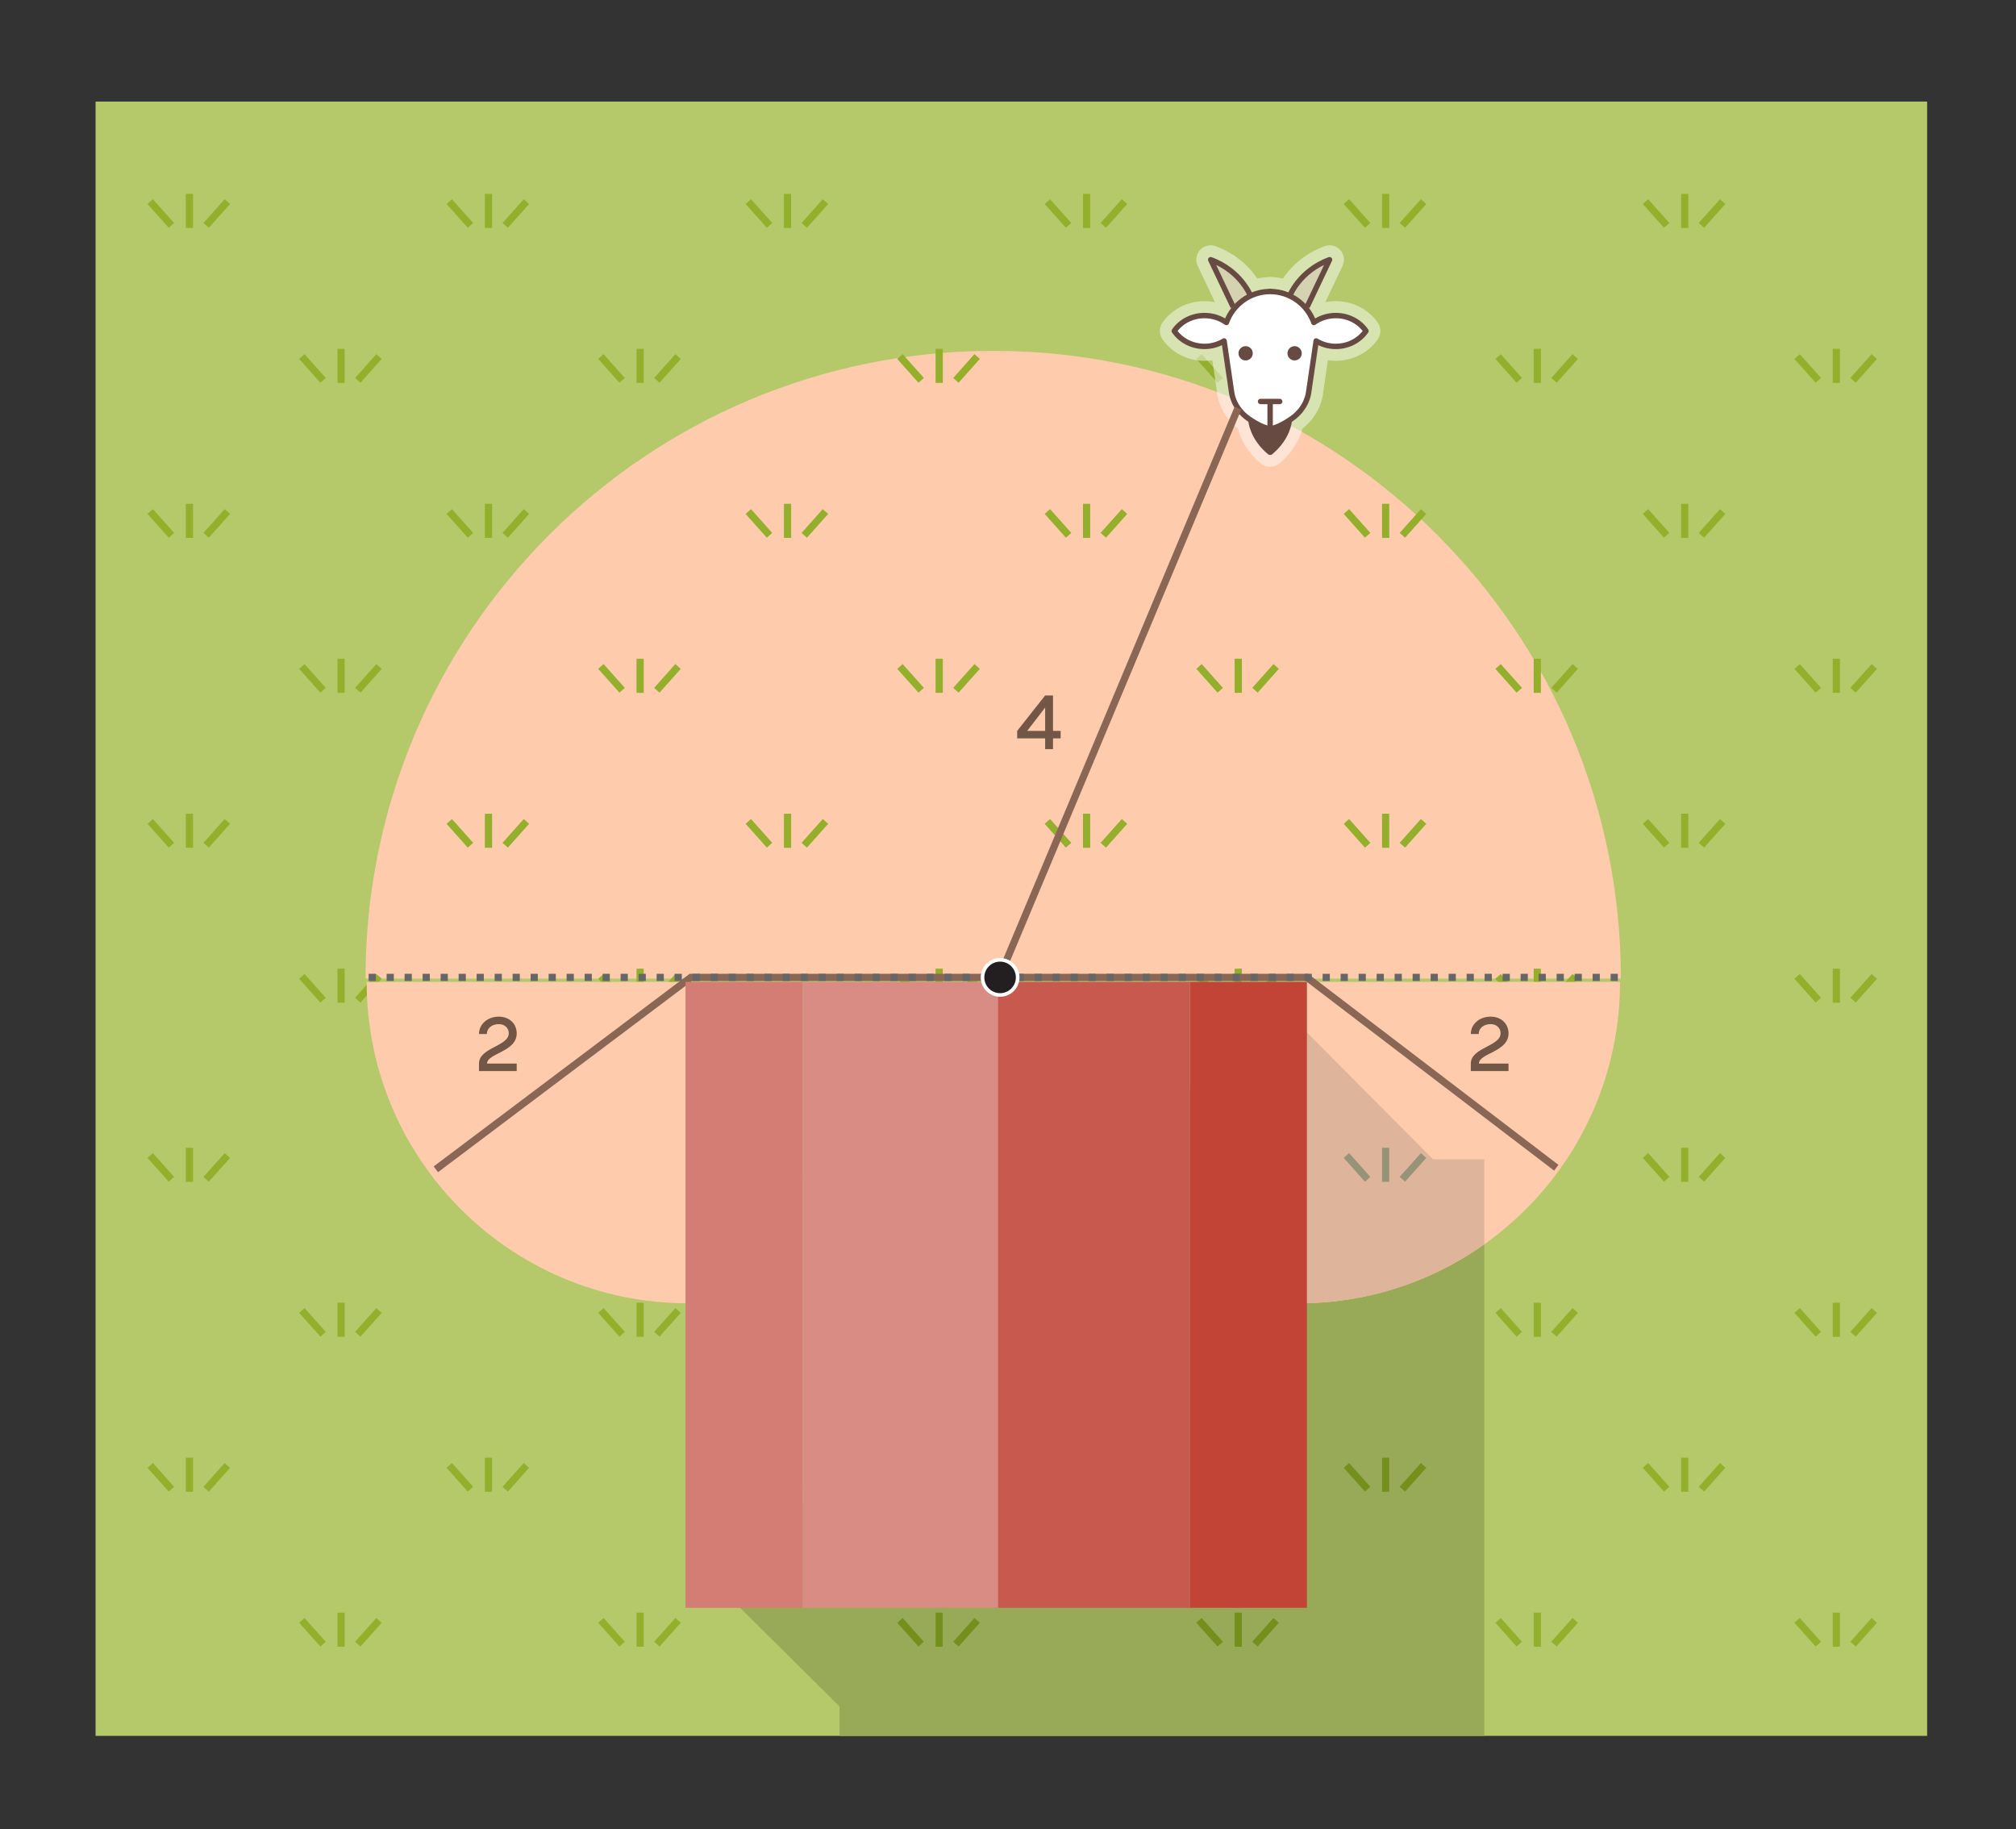
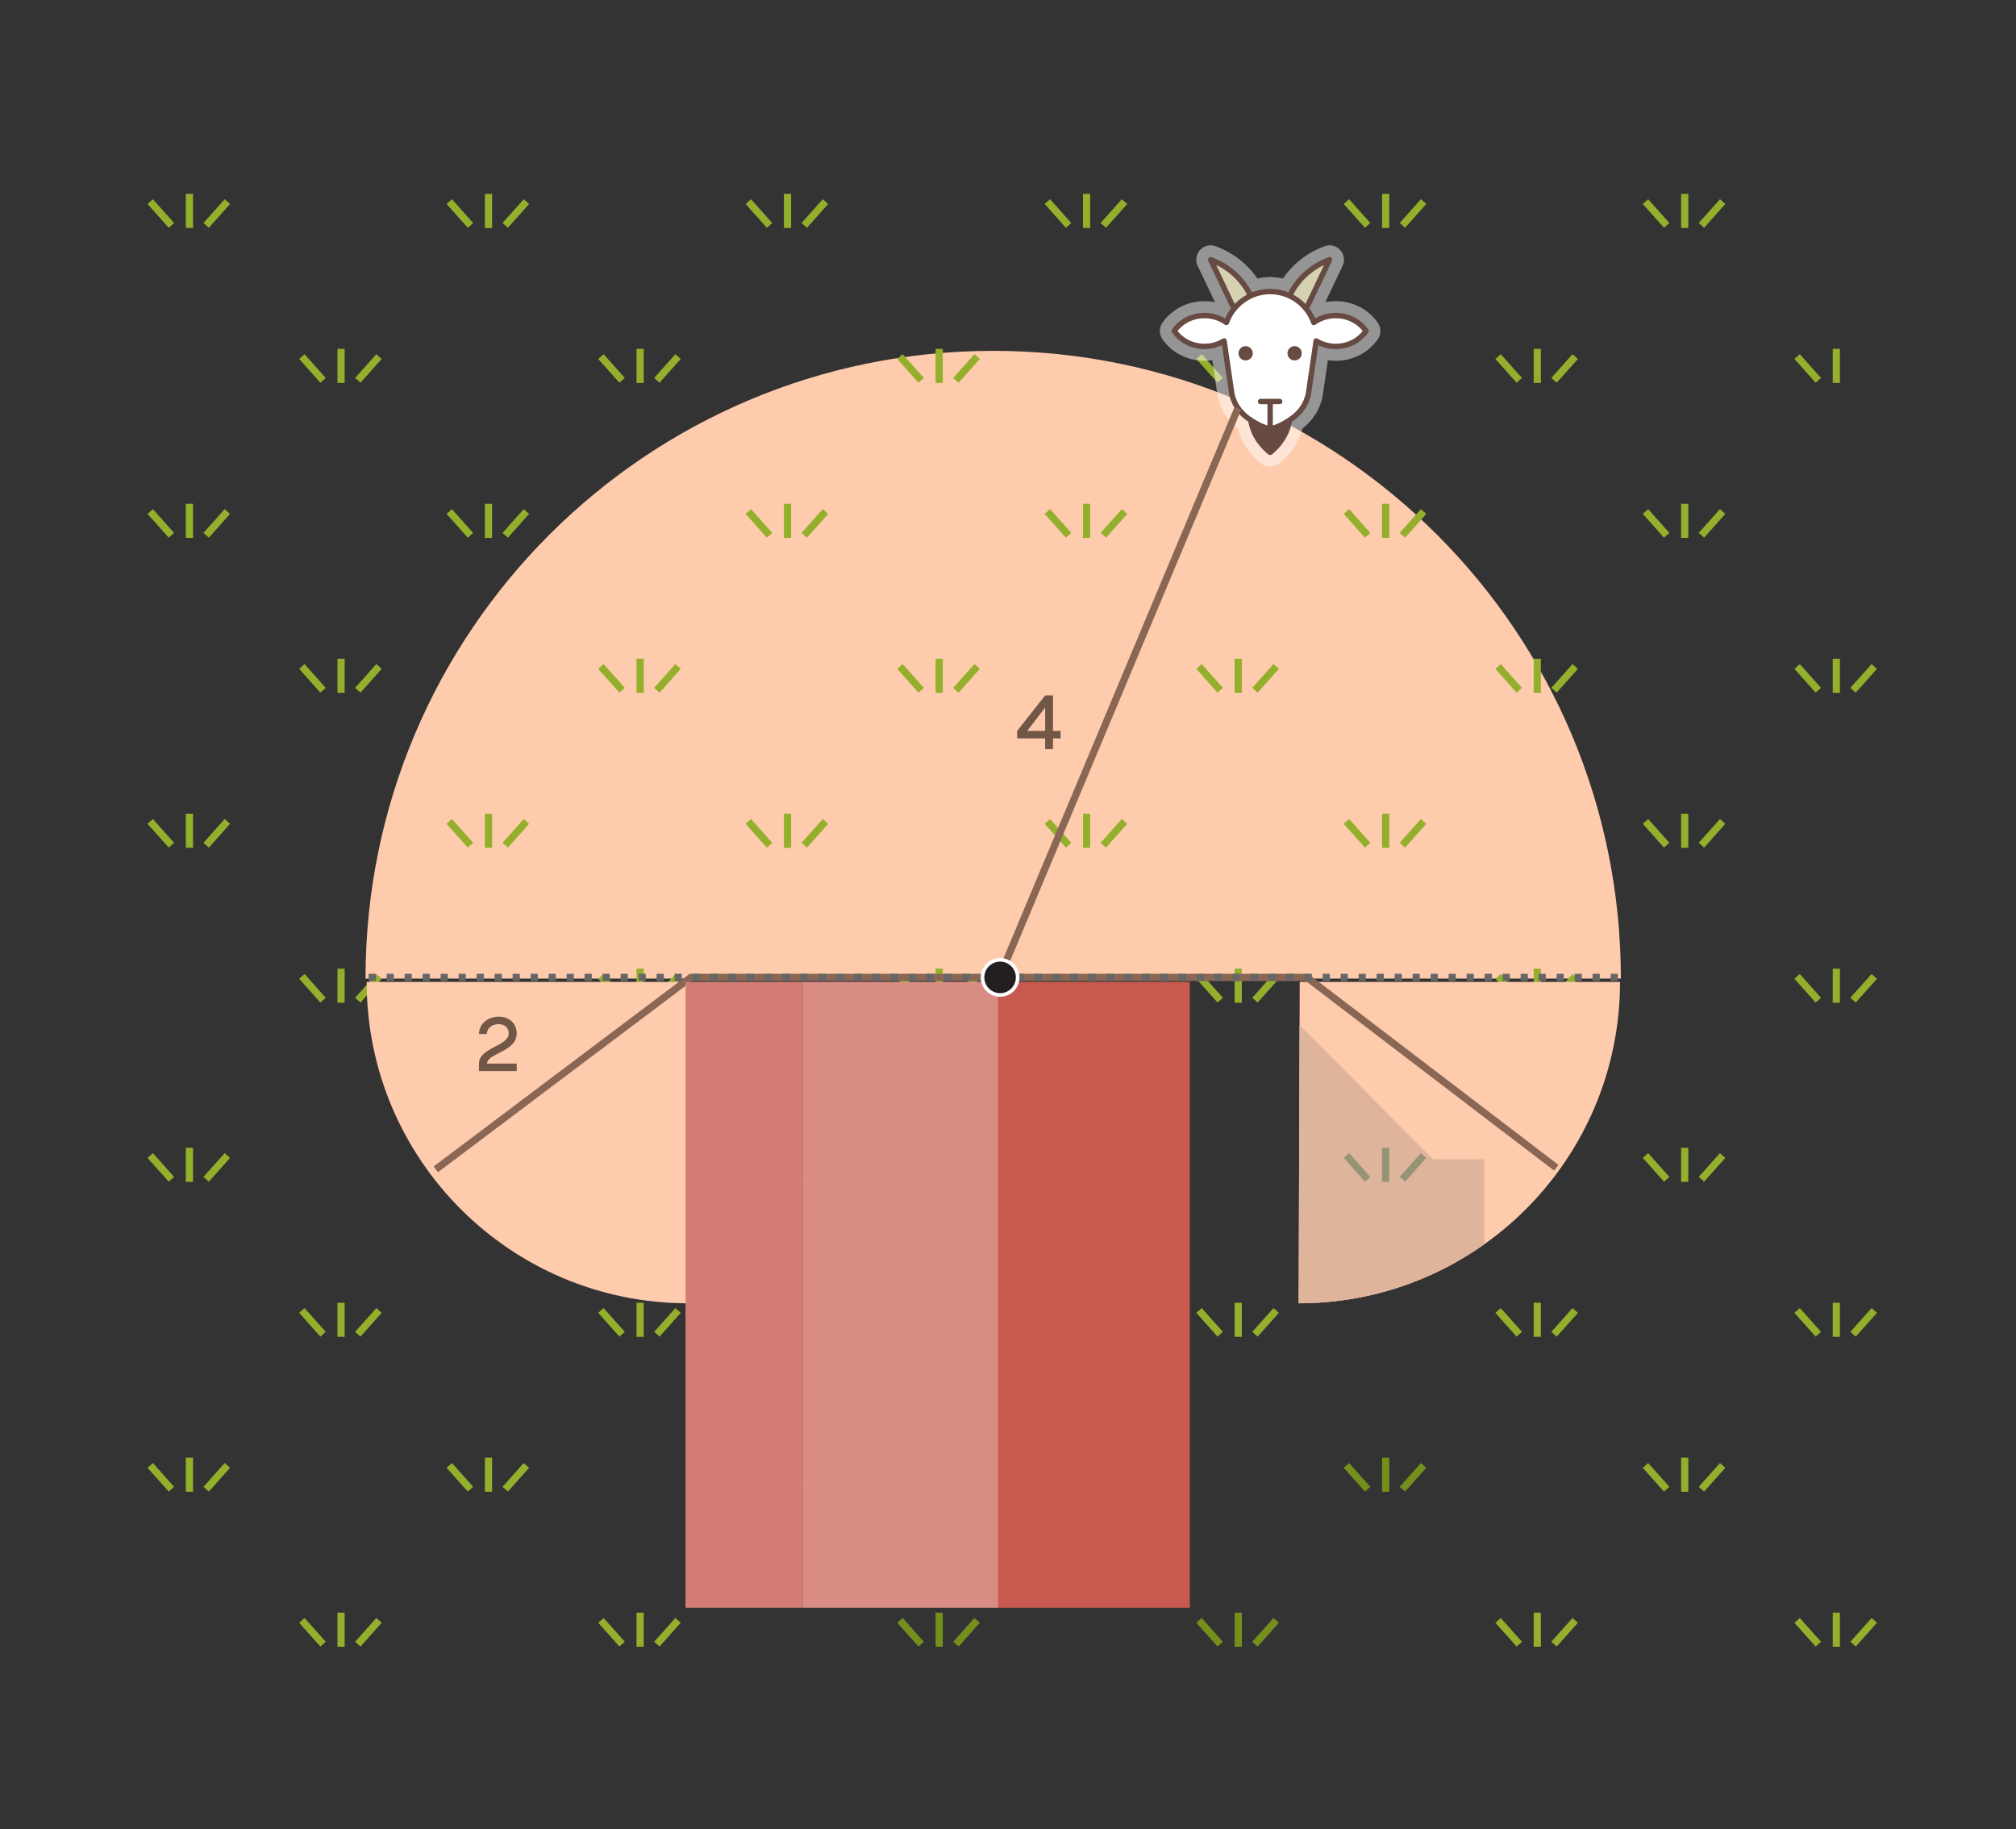
<svg xmlns="http://www.w3.org/2000/svg" xmlns:xlink="http://www.w3.org/1999/xlink" version="1.1" x="0px" y="0px" width="560px" height="508.043px" viewBox="0 0 560 508.043" style="enable-background:new 0 0 560 508.043;" xml:space="preserve">
  <rect x="0" y="0" width="560" height="508.043" fill="#333333" stroke="none" />
  <style type="text/css">
	.st0{fill:#C8D693;}
	.st1{fill:#FDD4B8;}
	.st2{fill:#FEBB94;}
	.st3{clip-path:url(#SVGID_2_);fill:#98AA57;}
	.st4{fill:#B5C96B;}
	.st5{fill:none;stroke:#896754;stroke-width:2;stroke-miterlimit:10;}
	.st6{fill:#FECBAD;}
	.st7{fill:none;stroke:#93AF2B;stroke-width:2;stroke-miterlimit:10;}
	.st8{opacity:0.48;}
	.st9{fill:#FFFFFF;stroke:#FFFFFF;stroke-width:8;stroke-linecap:round;stroke-linejoin:round;stroke-miterlimit:10;}
	.st10{fill:#674A42;stroke:#674A42;stroke-width:1.5;stroke-linejoin:round;stroke-miterlimit:10;}
	.st11{fill:#D5D2B1;stroke:#674A42;stroke-width:1.5;stroke-linejoin:round;stroke-miterlimit:10;}
	.st12{fill:#D7D19F;stroke:#674A42;stroke-width:1.5;stroke-linejoin:round;stroke-miterlimit:10;}
	.st13{fill:#FFFFFF;stroke:#674A42;stroke-width:1.5;stroke-linejoin:round;stroke-miterlimit:10;}
	.st14{fill:#674A42;}
	.st15{fill:none;stroke:#674A42;stroke-width:1.5;stroke-linecap:round;stroke-linejoin:round;stroke-miterlimit:10;}
	.st16{fill:#725646;}
	.st17{fill:#C14437;}
	.st18{fill:#231F20;}
	.st19{fill:#FFFFFF;}
	.st20{clip-path:url(#SVGID_4_);fill:#98AA57;}
	.st21{fill:none;stroke:#748F1B;stroke-width:2;stroke-miterlimit:10;}
	.st22{fill:none;stroke:#666666;stroke-width:2;stroke-linejoin:round;stroke-miterlimit:10;stroke-dasharray:2,3;}
	.st23{fill:#C8594E;}
	.st24{fill:#D47D75;}
	.st25{fill:#D98C84;}
	.st26{clip-path:url(#SVGID_6_);fill:#98AA57;}
	.st27{fill:#896754;}
	.st28{fill:#FFE6C9;stroke:#C8594E;stroke-width:5;stroke-miterlimit:10;}
	.st29{fill:#FFE6C9;}
	.st30{clip-path:url(#SVGID_8_);fill:#FECBAD;}
	.st31{clip-path:url(#SVGID_8_);fill:none;stroke:#B9684B;stroke-width:2;stroke-miterlimit:10;stroke-dasharray:3,4;}
	.st32{fill:none;stroke:#C8594E;stroke-width:5;stroke-miterlimit:10;}
	.st33{clip-path:url(#SVGID_10_);fill:#FECBAD;}
	.st34{clip-path:url(#SVGID_10_);fill:none;stroke:#B9684B;stroke-width:2;stroke-miterlimit:10;stroke-dasharray:3,4;}
	.st35{clip-path:url(#SVGID_12_);fill:#FAB38D;}
	.st36{fill:none;stroke:#C14437;stroke-width:2;stroke-miterlimit:10;}
	.st37{clip-path:url(#SVGID_14_);fill:#FECBAD;}
	.st38{clip-path:url(#SVGID_14_);fill:none;stroke:#B9684B;stroke-width:2;stroke-miterlimit:10;stroke-dasharray:3,4;}
	.st39{clip-path:url(#SVGID_16_);fill:#FAB38D;}
	.st40{clip-path:url(#SVGID_18_);fill:#FECBAD;}
	.st41{clip-path:url(#SVGID_18_);fill:none;stroke:#B9684B;stroke-width:2;stroke-miterlimit:10;stroke-dasharray:3,4;}
	.st42{clip-path:url(#SVGID_20_);fill:#FAB38D;}
	.st43{fill:#DEB49B;}
	.st44{clip-path:url(#SVGID_22_);fill:#FECBAD;stroke:#B9684B;stroke-width:2;stroke-miterlimit:10;stroke-dasharray:3,4;}
	.st45{fill:#B5C96B;stroke:#C14437;stroke-width:5;stroke-miterlimit:10;}
	.st46{clip-path:url(#SVGID_24_);fill:#FECBAD;}
	.st47{fill:none;stroke:#595845;stroke-width:2;stroke-miterlimit:10;}
	.st48{fill:none;stroke:#C14437;stroke-width:5;stroke-miterlimit:10;}
	.st49{fill:none;stroke:#C14437;stroke-width:2;stroke-miterlimit:10;stroke-dasharray:3,4;}
	.st50{fill:none;stroke:#979376;stroke-width:2;stroke-miterlimit:10;}
	.st51{fill:none;stroke:#363636;stroke-linecap:round;stroke-linejoin:round;stroke-miterlimit:10;}
</style>
  <g id="STYLES_and_NOTES">
</g>
  <g id="Infog">
    <g>
      <defs>
-         <rect id="SVGID_5_" x="26.549" y="28.213" width="508.764" height="453.951" />
-       </defs>
+         </defs>
      <use xlink:href="#SVGID_5_" style="overflow:visible;fill:#B5C96B;" />
      <clipPath id="SVGID_2_">
        <use xlink:href="#SVGID_5_" style="overflow:visible;" />
      </clipPath>
      <polygon class="st3" points="353.892,277.581 398.072,322.015 412.299,322.015 412.299,486.463     353.715,525.498 233.2,489.785 233.2,474.005 200.56,441.613   " />
    </g>
    <g>
      <g>
        <g>
          <line class="st7" x1="52.619" y1="318.813" x2="52.619" y2="328.281" />
          <line class="st7" x1="41.722" y1="320.957" x2="47.617" y2="327.566" />
          <line class="st7" x1="63.159" y1="320.957" x2="57.264" y2="327.566" />
        </g>
        <g>
          <line class="st7" x1="135.69" y1="318.813" x2="135.69" y2="328.281" />
          <line class="st7" x1="124.792" y1="320.957" x2="130.688" y2="327.566" />
          <line class="st7" x1="146.23" y1="320.957" x2="140.334" y2="327.566" />
        </g>
        <g>
-           <line class="st7" x1="218.76" y1="318.813" x2="218.76" y2="328.281" />
          <line class="st7" x1="207.863" y1="320.957" x2="213.758" y2="327.566" />
          <line class="st7" x1="229.3" y1="320.957" x2="223.405" y2="327.566" />
        </g>
        <g>
          <line class="st7" x1="301.831" y1="318.813" x2="301.831" y2="328.281" />
          <line class="st7" x1="290.934" y1="320.957" x2="296.829" y2="327.566" />
          <line class="st7" x1="312.371" y1="320.957" x2="306.476" y2="327.566" />
        </g>
        <g>
          <line class="st7" x1="467.973" y1="318.813" x2="467.973" y2="328.281" />
          <line class="st7" x1="457.075" y1="320.957" x2="462.971" y2="327.566" />
          <line class="st7" x1="478.513" y1="320.957" x2="472.617" y2="327.566" />
        </g>
      </g>
      <g>
        <g>
          <line class="st7" x1="94.741" y1="361.854" x2="94.741" y2="371.322" />
          <line class="st7" x1="83.844" y1="363.998" x2="89.739" y2="370.608" />
          <line class="st7" x1="105.281" y1="363.998" x2="99.386" y2="370.608" />
        </g>
        <g>
          <line class="st7" x1="177.812" y1="361.854" x2="177.812" y2="371.322" />
          <line class="st7" x1="166.915" y1="363.998" x2="172.81" y2="370.608" />
          <line class="st7" x1="188.352" y1="363.998" x2="182.457" y2="370.608" />
        </g>
        <g>
          <line class="st7" x1="260.883" y1="361.854" x2="260.883" y2="371.322" />
          <line class="st7" x1="249.986" y1="363.998" x2="255.881" y2="370.608" />
          <line class="st7" x1="271.423" y1="363.998" x2="265.528" y2="370.608" />
        </g>
        <g>
          <line class="st7" x1="343.954" y1="361.854" x2="343.954" y2="371.322" />
          <line class="st7" x1="333.056" y1="363.998" x2="338.952" y2="370.608" />
          <line class="st7" x1="354.494" y1="363.998" x2="348.598" y2="370.608" />
        </g>
        <g>
          <line class="st7" x1="427.024" y1="361.854" x2="427.024" y2="371.322" />
          <line class="st7" x1="416.127" y1="363.998" x2="422.022" y2="370.608" />
          <line class="st7" x1="437.564" y1="363.998" x2="431.669" y2="370.608" />
        </g>
        <g>
          <line class="st7" x1="510.095" y1="361.854" x2="510.095" y2="371.322" />
          <line class="st7" x1="499.198" y1="363.998" x2="505.093" y2="370.608" />
          <line class="st7" x1="520.635" y1="363.998" x2="514.74" y2="370.608" />
        </g>
      </g>
      <g>
        <g>
          <line class="st7" x1="52.619" y1="404.895" x2="52.619" y2="414.363" />
          <line class="st7" x1="41.722" y1="407.039" x2="47.617" y2="413.649" />
          <line class="st7" x1="63.159" y1="407.039" x2="57.264" y2="413.649" />
        </g>
        <g>
          <line class="st7" x1="135.69" y1="404.895" x2="135.69" y2="414.363" />
          <line class="st7" x1="124.792" y1="407.039" x2="130.688" y2="413.649" />
          <line class="st7" x1="146.23" y1="407.039" x2="140.334" y2="413.649" />
        </g>
        <g>
          <line class="st7" x1="218.76" y1="404.895" x2="218.76" y2="414.363" />
          <line class="st7" x1="207.863" y1="407.039" x2="213.758" y2="413.649" />
          <line class="st7" x1="229.3" y1="407.039" x2="223.405" y2="413.649" />
        </g>
        <g>
          <line class="st7" x1="301.831" y1="404.895" x2="301.831" y2="414.363" />
          <line class="st7" x1="290.934" y1="407.039" x2="296.829" y2="413.649" />
          <line class="st7" x1="312.371" y1="407.039" x2="306.476" y2="413.649" />
        </g>
        <g>
          <line class="st21" x1="384.902" y1="404.895" x2="384.902" y2="414.363" />
          <line class="st21" x1="374.005" y1="407.039" x2="379.9" y2="413.649" />
          <line class="st21" x1="395.442" y1="407.039" x2="389.547" y2="413.649" />
        </g>
        <g>
          <line class="st7" x1="467.973" y1="404.895" x2="467.973" y2="414.363" />
          <line class="st7" x1="457.075" y1="407.039" x2="462.971" y2="413.649" />
          <line class="st7" x1="478.513" y1="407.039" x2="472.617" y2="413.649" />
        </g>
      </g>
      <g>
        <g>
          <line class="st7" x1="94.741" y1="447.937" x2="94.741" y2="457.405" />
          <line class="st7" x1="83.844" y1="450.08" x2="89.739" y2="456.69" />
          <line class="st7" x1="105.281" y1="450.08" x2="99.386" y2="456.69" />
        </g>
        <g>
          <line class="st7" x1="177.812" y1="447.937" x2="177.812" y2="457.405" />
          <line class="st7" x1="166.915" y1="450.08" x2="172.81" y2="456.69" />
          <line class="st7" x1="188.352" y1="450.08" x2="182.457" y2="456.69" />
        </g>
        <g>
          <line class="st21" x1="260.883" y1="447.937" x2="260.883" y2="457.405" />
          <line class="st21" x1="249.986" y1="450.08" x2="255.881" y2="456.69" />
          <line class="st21" x1="271.423" y1="450.08" x2="265.528" y2="456.69" />
        </g>
        <g>
          <line class="st21" x1="343.954" y1="447.937" x2="343.954" y2="457.405" />
          <line class="st21" x1="333.056" y1="450.08" x2="338.952" y2="456.69" />
          <line class="st21" x1="354.494" y1="450.08" x2="348.598" y2="456.69" />
        </g>
        <g>
          <line class="st7" x1="427.024" y1="447.937" x2="427.024" y2="457.405" />
          <line class="st7" x1="416.127" y1="450.08" x2="422.022" y2="456.69" />
          <line class="st7" x1="437.564" y1="450.08" x2="431.669" y2="456.69" />
        </g>
        <g>
          <line class="st7" x1="510.095" y1="447.937" x2="510.095" y2="457.405" />
          <line class="st7" x1="499.198" y1="450.08" x2="505.093" y2="456.69" />
          <line class="st7" x1="520.635" y1="450.08" x2="514.74" y2="456.69" />
        </g>
      </g>
    </g>
    <path class="st6" d="M450.243,271.809c0-96.293-78.061-174.355-174.355-174.355   s-174.355,78.061-174.355,174.355H450.243z" />
    <g>
      <g>
        <g>
          <line class="st7" x1="52.619" y1="53.852" x2="52.619" y2="63.32" />
          <line class="st7" x1="41.722" y1="55.995" x2="47.617" y2="62.605" />
          <line class="st7" x1="63.159" y1="55.995" x2="57.264" y2="62.605" />
        </g>
        <g>
          <line class="st7" x1="135.69" y1="53.852" x2="135.69" y2="63.32" />
          <line class="st7" x1="124.792" y1="55.995" x2="130.688" y2="62.605" />
          <line class="st7" x1="146.23" y1="55.995" x2="140.334" y2="62.605" />
        </g>
        <g>
          <line class="st7" x1="218.76" y1="53.852" x2="218.76" y2="63.32" />
          <line class="st7" x1="207.863" y1="55.995" x2="213.758" y2="62.605" />
          <line class="st7" x1="229.3" y1="55.995" x2="223.405" y2="62.605" />
        </g>
        <g>
          <line class="st7" x1="301.831" y1="53.852" x2="301.831" y2="63.32" />
          <line class="st7" x1="290.934" y1="55.995" x2="296.829" y2="62.605" />
          <line class="st7" x1="312.371" y1="55.995" x2="306.476" y2="62.605" />
        </g>
        <g>
          <line class="st7" x1="384.902" y1="53.852" x2="384.902" y2="63.32" />
          <line class="st7" x1="374.005" y1="55.995" x2="379.9" y2="62.605" />
          <line class="st7" x1="395.442" y1="55.995" x2="389.547" y2="62.605" />
        </g>
        <g>
          <line class="st7" x1="467.973" y1="53.852" x2="467.973" y2="63.32" />
          <line class="st7" x1="457.075" y1="55.995" x2="462.971" y2="62.605" />
          <line class="st7" x1="478.513" y1="55.995" x2="472.617" y2="62.605" />
        </g>
      </g>
      <g>
        <g>
          <line class="st7" x1="94.741" y1="96.893" x2="94.741" y2="106.361" />
          <line class="st7" x1="83.844" y1="99.037" x2="89.739" y2="105.646" />
          <line class="st7" x1="105.281" y1="99.037" x2="99.386" y2="105.646" />
        </g>
        <g>
          <line class="st7" x1="177.812" y1="96.893" x2="177.812" y2="106.361" />
          <line class="st7" x1="166.915" y1="99.037" x2="172.81" y2="105.646" />
          <line class="st7" x1="188.352" y1="99.037" x2="182.457" y2="105.646" />
        </g>
        <g>
          <line class="st7" x1="260.883" y1="96.893" x2="260.883" y2="106.361" />
          <line class="st7" x1="249.986" y1="99.037" x2="255.881" y2="105.646" />
          <line class="st7" x1="271.423" y1="99.037" x2="265.528" y2="105.646" />
        </g>
        <g>
          <line class="st7" x1="343.954" y1="96.893" x2="343.954" y2="106.361" />
          <line class="st7" x1="333.056" y1="99.037" x2="338.952" y2="105.646" />
          <line class="st7" x1="354.494" y1="99.037" x2="348.598" y2="105.646" />
        </g>
        <g>
          <line class="st7" x1="427.024" y1="96.893" x2="427.024" y2="106.361" />
          <line class="st7" x1="416.127" y1="99.037" x2="422.022" y2="105.646" />
          <line class="st7" x1="437.564" y1="99.037" x2="431.669" y2="105.646" />
        </g>
        <g>
          <line class="st7" x1="510.095" y1="96.893" x2="510.095" y2="106.361" />
          <line class="st7" x1="499.198" y1="99.037" x2="505.093" y2="105.646" />
-           <line class="st7" x1="520.635" y1="99.037" x2="514.74" y2="105.646" />
        </g>
      </g>
      <g>
        <g>
          <line class="st7" x1="52.619" y1="139.934" x2="52.619" y2="149.402" />
          <line class="st7" x1="41.722" y1="142.078" x2="47.617" y2="148.688" />
          <line class="st7" x1="63.159" y1="142.078" x2="57.264" y2="148.688" />
        </g>
        <g>
          <line class="st7" x1="135.69" y1="139.934" x2="135.69" y2="149.402" />
          <line class="st7" x1="124.792" y1="142.078" x2="130.688" y2="148.688" />
          <line class="st7" x1="146.23" y1="142.078" x2="140.334" y2="148.688" />
        </g>
        <g>
          <line class="st7" x1="218.76" y1="139.934" x2="218.76" y2="149.402" />
          <line class="st7" x1="207.863" y1="142.078" x2="213.758" y2="148.688" />
          <line class="st7" x1="229.3" y1="142.078" x2="223.405" y2="148.688" />
        </g>
        <g>
          <line class="st7" x1="301.831" y1="139.934" x2="301.831" y2="149.402" />
          <line class="st7" x1="290.934" y1="142.078" x2="296.829" y2="148.688" />
          <line class="st7" x1="312.371" y1="142.078" x2="306.476" y2="148.688" />
        </g>
        <g>
          <line class="st7" x1="384.902" y1="139.934" x2="384.902" y2="149.402" />
          <line class="st7" x1="374.005" y1="142.078" x2="379.9" y2="148.688" />
          <line class="st7" x1="395.442" y1="142.078" x2="389.547" y2="148.688" />
        </g>
        <g>
          <line class="st7" x1="467.973" y1="139.934" x2="467.973" y2="149.402" />
          <line class="st7" x1="457.075" y1="142.078" x2="462.971" y2="148.688" />
          <line class="st7" x1="478.513" y1="142.078" x2="472.617" y2="148.688" />
        </g>
      </g>
      <g>
        <g>
          <line class="st7" x1="94.741" y1="182.975" x2="94.741" y2="192.443" />
          <line class="st7" x1="83.844" y1="185.119" x2="89.739" y2="191.729" />
          <line class="st7" x1="105.281" y1="185.119" x2="99.386" y2="191.729" />
        </g>
        <g>
          <line class="st7" x1="177.812" y1="182.975" x2="177.812" y2="192.443" />
          <line class="st7" x1="166.915" y1="185.119" x2="172.81" y2="191.729" />
          <line class="st7" x1="188.352" y1="185.119" x2="182.457" y2="191.729" />
        </g>
        <g>
          <line class="st7" x1="260.883" y1="182.975" x2="260.883" y2="192.443" />
          <line class="st7" x1="249.986" y1="185.119" x2="255.881" y2="191.729" />
          <line class="st7" x1="271.423" y1="185.119" x2="265.528" y2="191.729" />
        </g>
        <g>
          <line class="st7" x1="343.954" y1="182.975" x2="343.954" y2="192.443" />
          <line class="st7" x1="333.056" y1="185.119" x2="338.952" y2="191.729" />
          <line class="st7" x1="354.494" y1="185.119" x2="348.598" y2="191.729" />
        </g>
        <g>
          <line class="st7" x1="427.024" y1="182.975" x2="427.024" y2="192.443" />
          <line class="st7" x1="416.127" y1="185.119" x2="422.022" y2="191.729" />
          <line class="st7" x1="437.564" y1="185.119" x2="431.669" y2="191.729" />
        </g>
        <g>
          <line class="st7" x1="510.095" y1="182.975" x2="510.095" y2="192.443" />
          <line class="st7" x1="499.198" y1="185.119" x2="505.093" y2="191.729" />
          <line class="st7" x1="520.635" y1="185.119" x2="514.74" y2="191.729" />
        </g>
      </g>
      <g>
        <g>
          <line class="st7" x1="52.619" y1="226.017" x2="52.619" y2="235.485" />
          <line class="st7" x1="41.722" y1="228.16" x2="47.617" y2="234.77" />
          <line class="st7" x1="63.159" y1="228.16" x2="57.264" y2="234.77" />
        </g>
        <g>
          <line class="st7" x1="135.69" y1="226.017" x2="135.69" y2="235.485" />
          <line class="st7" x1="124.792" y1="228.16" x2="130.688" y2="234.77" />
          <line class="st7" x1="146.23" y1="228.16" x2="140.334" y2="234.77" />
        </g>
        <g>
          <line class="st7" x1="218.76" y1="226.017" x2="218.76" y2="235.485" />
          <line class="st7" x1="207.863" y1="228.16" x2="213.758" y2="234.77" />
          <line class="st7" x1="229.3" y1="228.16" x2="223.405" y2="234.77" />
        </g>
        <g>
          <line class="st7" x1="301.831" y1="226.017" x2="301.831" y2="235.485" />
          <line class="st7" x1="290.934" y1="228.16" x2="296.829" y2="234.77" />
          <line class="st7" x1="312.371" y1="228.16" x2="306.476" y2="234.77" />
        </g>
        <g>
          <line class="st7" x1="384.902" y1="226.017" x2="384.902" y2="235.485" />
          <line class="st7" x1="374.005" y1="228.16" x2="379.9" y2="234.77" />
          <line class="st7" x1="395.442" y1="228.16" x2="389.547" y2="234.77" />
        </g>
        <g>
          <line class="st7" x1="467.973" y1="226.017" x2="467.973" y2="235.485" />
          <line class="st7" x1="457.075" y1="228.16" x2="462.971" y2="234.77" />
          <line class="st7" x1="478.513" y1="228.16" x2="472.617" y2="234.77" />
        </g>
      </g>
      <g>
        <g>
          <line class="st7" x1="94.741" y1="269.058" x2="94.741" y2="278.526" />
          <line class="st7" x1="83.844" y1="271.201" x2="89.739" y2="277.811" />
          <line class="st7" x1="105.281" y1="271.201" x2="99.386" y2="277.811" />
        </g>
        <g>
          <line class="st7" x1="177.812" y1="269.058" x2="177.812" y2="278.526" />
          <line class="st7" x1="166.915" y1="271.201" x2="172.81" y2="277.811" />
          <line class="st7" x1="188.352" y1="271.201" x2="182.457" y2="277.811" />
        </g>
        <g>
          <line class="st7" x1="260.883" y1="269.058" x2="260.883" y2="278.526" />
          <line class="st7" x1="249.986" y1="271.201" x2="255.881" y2="277.811" />
          <line class="st7" x1="271.423" y1="271.201" x2="265.528" y2="277.811" />
        </g>
        <g>
          <line class="st7" x1="343.954" y1="269.058" x2="343.954" y2="278.526" />
          <line class="st7" x1="333.056" y1="271.201" x2="338.952" y2="277.811" />
          <line class="st7" x1="354.494" y1="271.201" x2="348.598" y2="277.811" />
        </g>
        <g>
          <line class="st7" x1="427.024" y1="269.058" x2="427.024" y2="278.526" />
          <line class="st7" x1="416.127" y1="271.201" x2="422.022" y2="277.811" />
          <line class="st7" x1="437.564" y1="271.201" x2="431.669" y2="277.811" />
        </g>
        <g>
          <line class="st7" x1="510.095" y1="269.058" x2="510.095" y2="278.526" />
          <line class="st7" x1="499.198" y1="271.201" x2="505.093" y2="277.811" />
          <line class="st7" x1="520.635" y1="271.201" x2="514.74" y2="277.811" />
        </g>
      </g>
    </g>
    <g>
      <g>
        <path class="st16" d="M294.622,205.102h-2.12v2.981h-2.184v-2.981h-7.769v-2.078l7.769-9.848h2.184     v9.848h2.12V205.102z M290.318,203.024v-6.488l-4.997,6.488H290.318z" />
      </g>
    </g>
    <g>
      <g class="st8">
        <path class="st9" d="M352.779,80.971c0.011,0,0.022,0.002,0.033,0.002s0.022-0.002,0.033-0.002H352.779z     " />
        <path class="st9" d="M371.037,87.649c-2.296,0-4.399,0.726-6.077,1.93     c-0.754-2.119-2.046-3.98-3.707-5.428l1.833,1.089l6.233-13.104     c-7.835,2.873-10.668,9.102-11.065,10.062c-1.654-0.777-3.494-1.221-5.442-1.226     c-1.948,0.005-3.789,0.449-5.442,1.226c-0.396-0.959-3.23-7.189-11.065-10.062l6.233,13.104     l1.835-1.09c-1.662,1.448-2.954,3.309-3.708,5.429c-1.678-1.204-3.781-1.931-6.078-1.931     c-3.547,0-6.651,1.715-8.403,4.285c1.753,2.571,4.856,4.285,8.403,4.285     c2.014,0,3.874-0.567,5.436-1.515l2.09,14.266c0,0,0.367,4.269,4.675,7.296     c0.287,0.201,0.567,0.387,0.844,0.567h-0.136c0,0,0.283,4.675,5.242,8.783h0.147     c4.958-4.108,5.242-8.783,5.242-8.783h-0.136c0.277-0.179,0.557-0.365,0.844-0.567     c4.308-3.027,4.675-7.296,4.675-7.296l2.09-14.266c1.562,0.948,3.422,1.516,5.436,1.516     c3.547,0,6.651-1.715,8.403-4.285C377.688,89.364,374.584,87.649,371.037,87.649z" />
      </g>
      <g>
        <path class="st10" d="M358.127,116.833c0,0-0.283,4.675-5.242,8.783h-0.147     c-4.958-4.108-5.242-8.783-5.242-8.783" />
        <g>
          <path class="st11" d="M347.426,82.337c0,0-2.621-7.083-11.121-10.2l6.233,13.104" />
          <path class="st11" d="M358.198,82.337c0,0,2.621-7.083,11.121-10.2l-6.233,13.104" />
        </g>
        <g>
          <path class="st12" d="M352.779,80.971c0.011,0,0.022,0.002,0.033,0.002s0.022-0.002,0.033-0.002      H352.779z" />
          <path class="st13" d="M371.037,87.649c-2.296,0-4.399,0.726-6.077,1.93      c-1.779-5.003-6.537-8.593-12.148-8.607c-5.61,0.014-10.368,3.604-12.147,8.607      c-1.678-1.204-3.781-1.931-6.077-1.931c-3.547,0-6.651,1.715-8.403,4.285      c1.753,2.57,4.856,4.285,8.403,4.285c2.014,0,3.874-0.567,5.436-1.515l2.09,14.266      c0,0,0.367,4.269,4.675,7.296c2.621,1.842,4.888,2.763,5.95,2.763h0.147      c1.062,0,3.329-0.921,5.95-2.763c4.308-3.027,4.675-7.296,4.675-7.296l2.09-14.266      c1.562,0.948,3.422,1.516,5.436,1.516c3.547,0,6.651-1.715,8.403-4.285      C377.688,89.364,374.584,87.649,371.037,87.649z" />
        </g>
        <g>
          <circle class="st14" cx="346.009" cy="98.133" r="1.983" />
          <circle class="st14" cx="359.615" cy="98.133" r="1.983" />
        </g>
        <line class="st15" x1="350.156" y1="111.52" x2="355.468" y2="111.52" />
        <line class="st15" x1="352.812" y1="118.533" x2="352.819" y2="111.689" />
      </g>
    </g>
    <path class="st6" d="M360.738,362.01c49.302,0,89.27-39.967,89.27-89.27h-88.975L360.738,362.01z" />
    <path class="st6" d="M191.122,362.01c-49.302,0-89.27-39.967-89.27-89.27h88.975L191.122,362.01z" />
    <line class="st5" x1="277.476" y1="271.774" x2="343.87" y2="113.373" />
    <polyline class="st5" points="277.804,271.486 363.033,271.486 432.299,324.357  " />
    <polyline class="st5" points="277.124,271.486 191.895,271.486 121.067,324.795  " />
    <line class="st22" x1="449.395" y1="271.486" x2="102.218" y2="271.486" />
    <g>
      <g>
        <path class="st16" d="M135.298,295.429h8.23v2.079h-10.477v-2.079c0-4.472,8.272-4.787,8.272-8.419     c0-1.471-1.112-2.541-2.771-2.541c-1.952,0-3.317,1.154-3.317,2.75h-2.184     c0-2.688,2.33-4.828,5.521-4.828c2.814,0,4.955,1.848,4.955,4.682     C143.529,292.195,135.298,292.531,135.298,295.429z" />
      </g>
    </g>
    <g>
      <g>
-         <path class="st16" d="M410.804,295.429h8.23v2.079H408.558v-2.079c0-4.472,8.272-4.787,8.272-8.419     c0-1.471-1.112-2.541-2.771-2.541c-1.952,0-3.317,1.154-3.317,2.75h-2.184     c0-2.688,2.33-4.828,5.521-4.828c2.814,0,4.955,1.848,4.955,4.682     C419.035,292.195,410.804,292.531,410.804,295.429z" />
-       </g>
+         </g>
    </g>
    <path class="st43" d="M360.993,284.723l-0.255,77.287c19.208,0,36.999-6.068,51.561-16.39v-23.605H398.072   L360.993,284.723z" />
    <g>
-       <rect x="330.512" y="272.737" transform="matrix(-1 -1.224647e-16 1.224647e-16 -1 693.545 719.332)" class="st17" width="32.52" height="173.858" />
      <rect x="276.223" y="272.737" transform="matrix(-1 -1.224647e-16 1.224647e-16 -1 606.735 719.332)" class="st23" width="54.29" height="173.858" />
      <rect x="190.426" y="272.737" class="st24" width="32.52" height="173.858" />
      <rect x="222.946" y="272.737" class="st25" width="54.29" height="173.858" />
    </g>
    <g>
      <circle class="st18" cx="277.803" cy="271.486" r="4.881" />
      <path class="st19" d="M277.804,267.105c2.419,0,4.381,1.961,4.381,4.381s-1.961,4.381-4.381,4.381    c-2.419,0-4.381-1.961-4.381-4.381S275.384,267.105,277.804,267.105 M277.804,266.105    c-2.967,0-5.381,2.414-5.381,5.381s2.414,5.381,5.381,5.381c2.967,0,5.381-2.414,5.381-5.381    S280.771,266.105,277.804,266.105L277.804,266.105z" />
    </g>
  </g>
  <g id="Layer_1">
    <line class="st50" x1="384.902" y1="318.813" x2="384.902" y2="328.281" />
    <line class="st50" x1="374.005" y1="320.957" x2="379.9" y2="327.566" />
    <line class="st50" x1="395.442" y1="320.957" x2="389.547" y2="327.566" />
  </g>
  <g id="Text">
</g>
</svg>